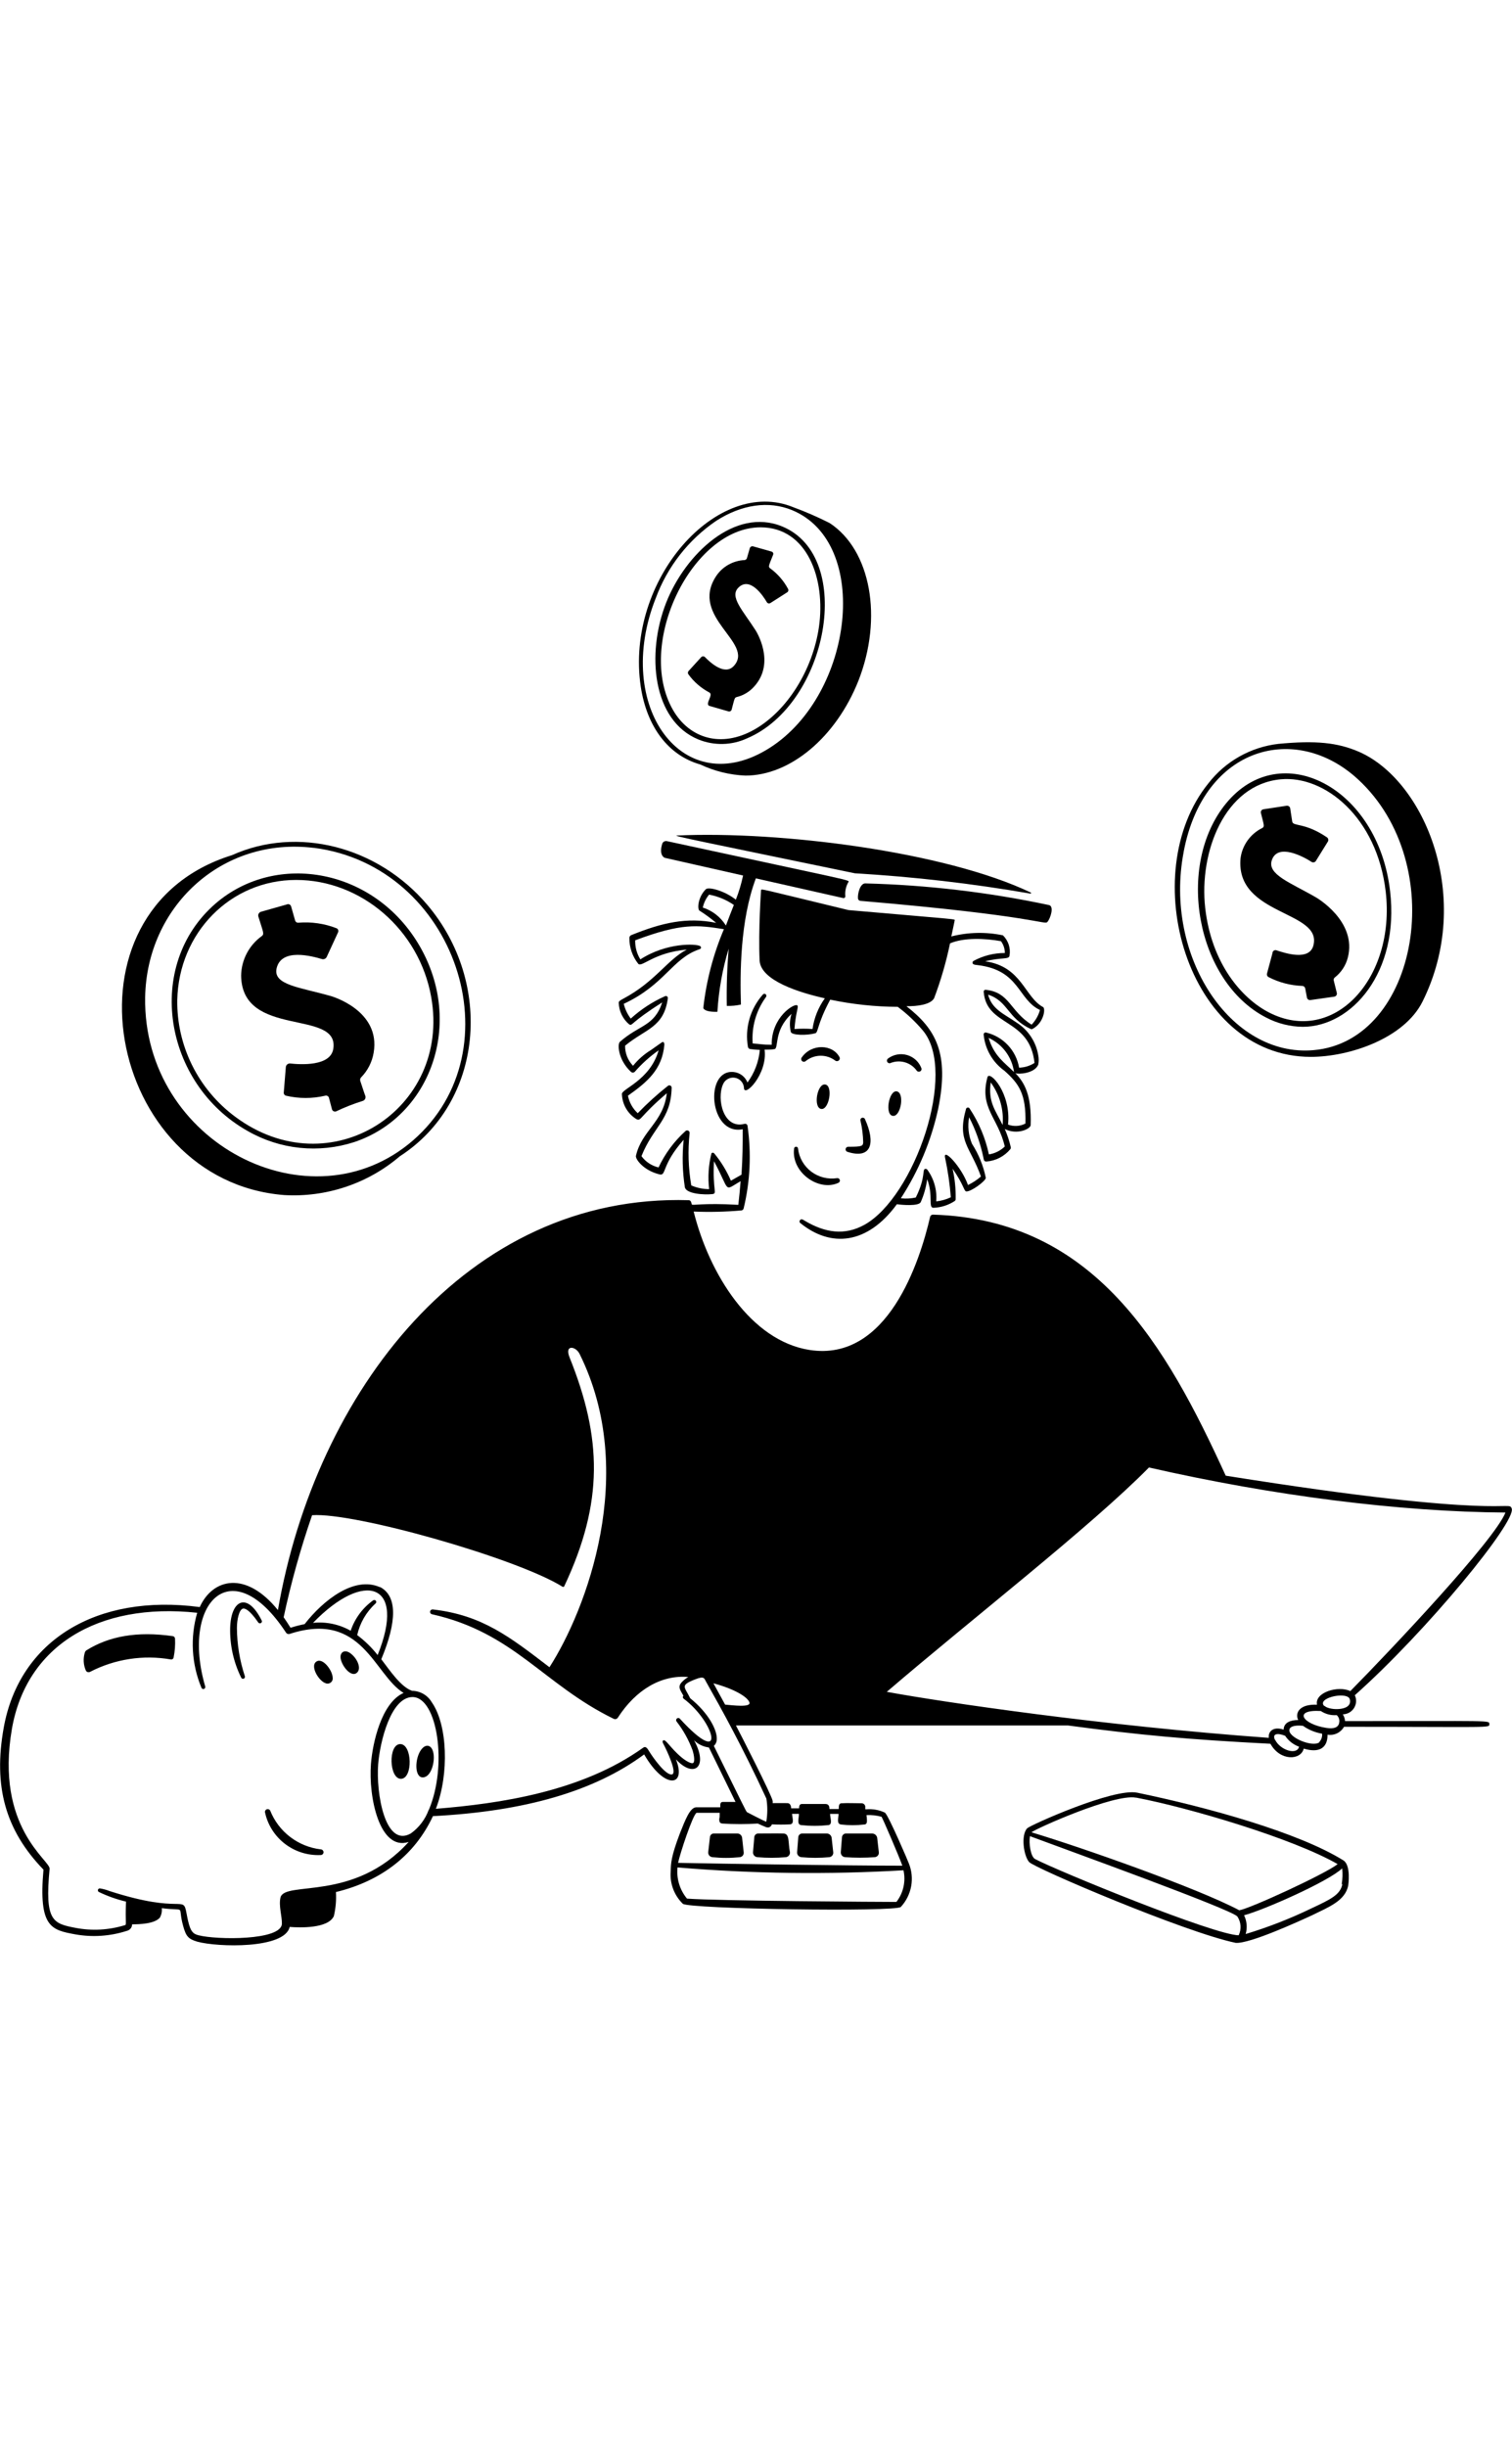
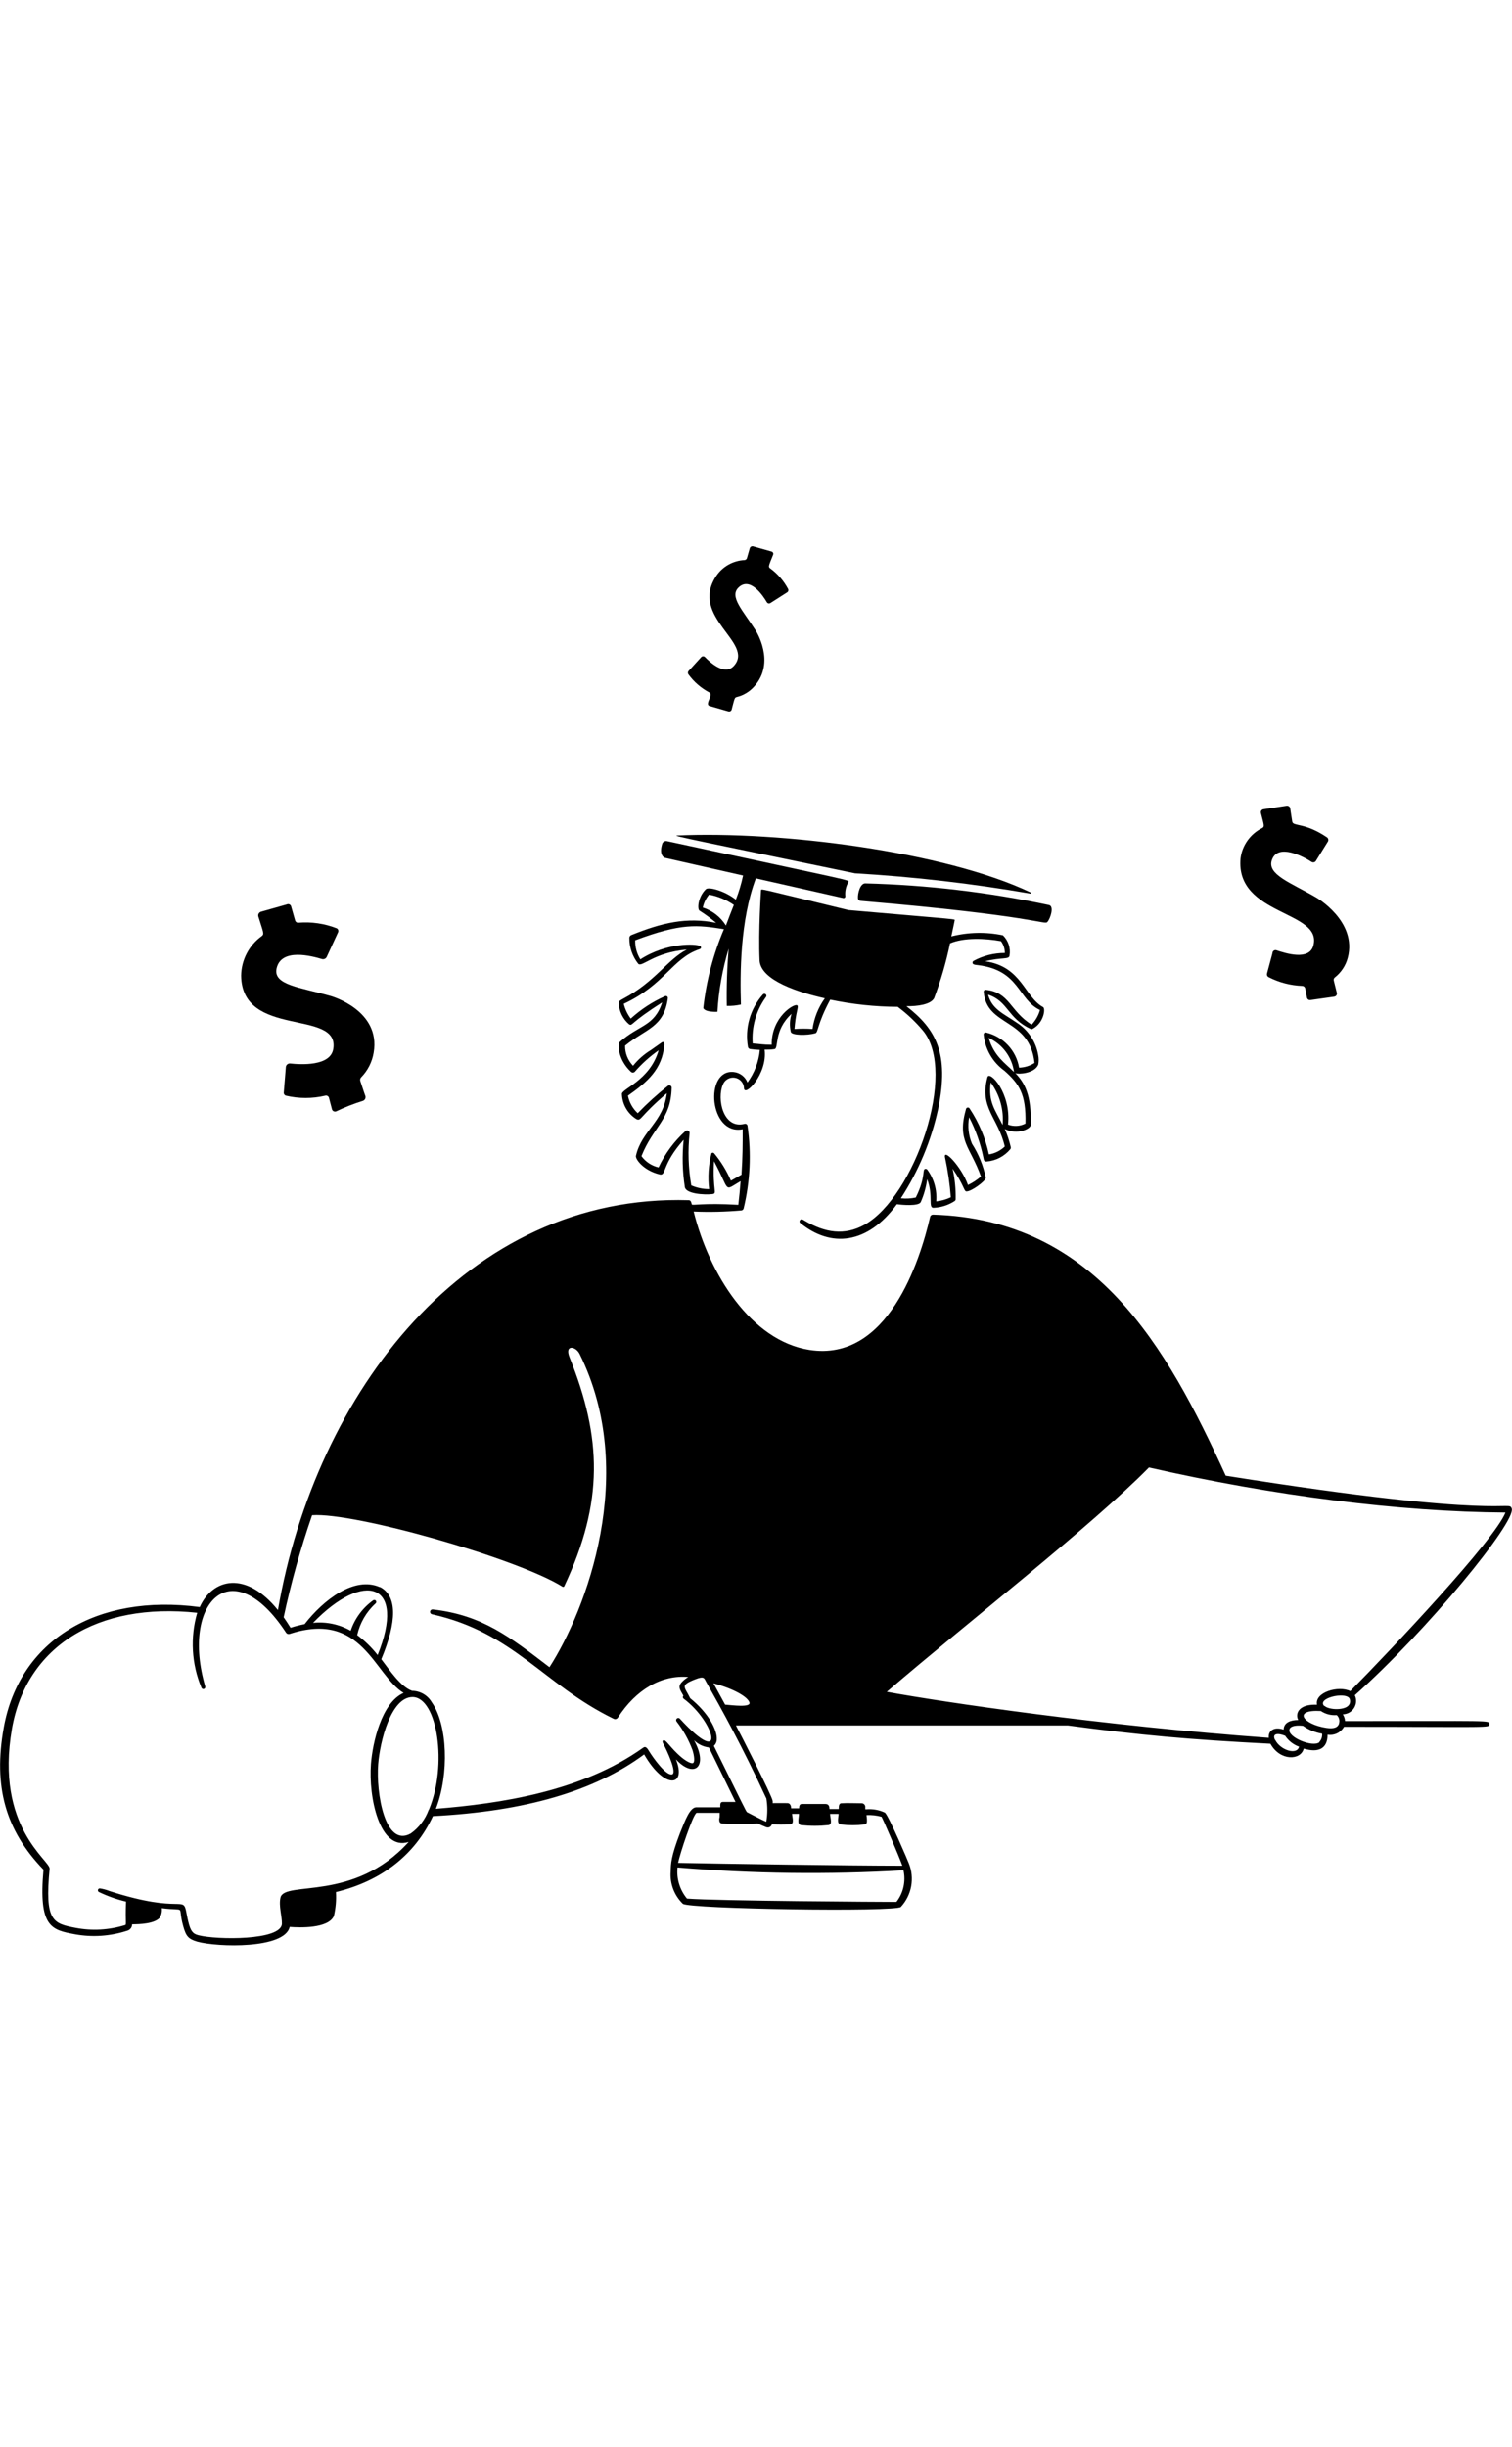
<svg xmlns="http://www.w3.org/2000/svg" width="89" height="144" viewBox="0 0 89 144" fill="none">
  <path d="M77.311 55.633C77.077 56.562 75.66 56.097 75.141 55.926C75.097 55.909 75.049 55.91 75.006 55.93C74.962 55.949 74.929 55.984 74.912 56.028C74.912 56.079 74.767 56.571 74.58 57.286C74.569 57.327 74.571 57.37 74.587 57.408C74.603 57.447 74.632 57.48 74.669 57.5C75.284 57.818 75.964 57.995 76.657 58.02C76.699 58.023 76.739 58.039 76.77 58.067C76.801 58.095 76.822 58.132 76.83 58.173L76.928 58.698C76.931 58.722 76.939 58.745 76.952 58.766C76.964 58.786 76.981 58.804 77 58.819C77.02 58.833 77.042 58.843 77.066 58.849C77.09 58.855 77.114 58.855 77.138 58.851L78.541 58.652C78.566 58.647 78.59 58.638 78.612 58.624C78.633 58.61 78.651 58.592 78.665 58.57C78.679 58.549 78.687 58.524 78.691 58.499C78.695 58.474 78.693 58.449 78.686 58.424C78.639 58.243 78.569 57.96 78.508 57.704C78.5 57.67 78.501 57.635 78.513 57.602C78.524 57.568 78.546 57.539 78.574 57.519C78.945 57.228 79.211 56.825 79.331 56.371C79.907 54.207 77.461 52.809 77.461 52.809C75.955 51.936 74.571 51.462 74.865 50.613C75.216 49.596 76.736 50.417 77.204 50.724C77.244 50.748 77.292 50.756 77.337 50.746C77.384 50.737 77.424 50.711 77.451 50.673L78.162 49.526C78.186 49.485 78.194 49.436 78.183 49.39C78.173 49.343 78.146 49.302 78.106 49.275C76.783 48.379 76.114 48.653 76.063 48.346L75.945 47.575C75.939 47.527 75.913 47.483 75.874 47.453C75.834 47.424 75.784 47.411 75.735 47.417L74.365 47.626C74.34 47.63 74.317 47.639 74.296 47.652C74.276 47.666 74.258 47.683 74.244 47.704C74.23 47.724 74.221 47.747 74.217 47.772C74.213 47.796 74.214 47.821 74.22 47.845C74.388 48.527 74.459 48.648 74.29 48.732C73.945 48.904 73.649 49.158 73.427 49.471C73.205 49.785 73.064 50.148 73.019 50.529C72.729 53.896 77.84 53.58 77.311 55.633ZM19.618 61.721C19.459 62.762 17.691 62.65 17.079 62.585C17.02 62.58 16.96 62.597 16.914 62.633C16.867 62.669 16.835 62.722 16.826 62.78L16.705 64.271C16.696 64.315 16.704 64.361 16.727 64.4C16.75 64.439 16.787 64.467 16.831 64.48C17.592 64.658 18.384 64.658 19.146 64.48C19.19 64.468 19.237 64.474 19.277 64.496C19.317 64.517 19.347 64.553 19.361 64.596L19.543 65.288C19.551 65.311 19.564 65.333 19.58 65.351C19.596 65.37 19.616 65.385 19.638 65.396C19.66 65.406 19.684 65.413 19.709 65.414C19.734 65.416 19.758 65.412 19.782 65.404C20.294 65.159 20.824 64.951 21.367 64.782C21.422 64.761 21.467 64.72 21.493 64.668C21.519 64.615 21.524 64.555 21.507 64.499C21.433 64.318 21.302 63.881 21.208 63.616C21.195 63.579 21.194 63.538 21.203 63.5C21.212 63.461 21.231 63.426 21.259 63.398C21.648 63.001 21.904 62.495 21.994 61.949C22.424 59.446 19.482 58.619 19.482 58.619C17.673 58.099 16.045 57.974 16.284 56.975C16.569 55.777 18.36 56.265 18.954 56.441C19.009 56.456 19.068 56.45 19.119 56.426C19.171 56.401 19.212 56.358 19.235 56.306L19.894 54.876C19.905 54.855 19.913 54.832 19.915 54.808C19.918 54.784 19.915 54.76 19.908 54.737C19.901 54.715 19.89 54.693 19.875 54.675C19.859 54.656 19.84 54.641 19.819 54.63C19.105 54.35 18.335 54.237 17.57 54.3C17.527 54.305 17.485 54.296 17.449 54.273C17.413 54.25 17.386 54.215 17.373 54.175L17.135 53.339C17.127 53.313 17.114 53.29 17.097 53.27C17.079 53.25 17.057 53.234 17.033 53.223C17.008 53.212 16.981 53.207 16.955 53.208C16.928 53.209 16.902 53.215 16.878 53.227L15.353 53.659C15.298 53.678 15.252 53.718 15.225 53.77C15.198 53.822 15.192 53.882 15.208 53.938C15.493 54.867 15.573 54.96 15.405 55.09C15.035 55.357 14.733 55.706 14.523 56.109C14.313 56.512 14.2 56.958 14.193 57.412C14.236 61.127 19.992 59.353 19.618 61.721ZM41.756 40.753C42.014 40.892 41.471 41.431 41.756 41.542L42.874 41.863C42.895 41.869 42.916 41.871 42.938 41.869C42.959 41.866 42.98 41.859 42.998 41.848C43.017 41.837 43.033 41.822 43.045 41.805C43.057 41.788 43.066 41.768 43.07 41.747C43.234 41.115 43.239 41.05 43.36 41.022C43.759 40.925 44.118 40.71 44.389 40.405C45.694 38.974 44.478 37.098 44.478 37.098C43.734 35.932 42.911 35.11 43.473 34.572C44.146 33.921 44.904 35.036 45.142 35.445C45.152 35.461 45.166 35.475 45.181 35.486C45.197 35.497 45.214 35.505 45.233 35.51C45.252 35.514 45.271 35.515 45.289 35.511C45.309 35.508 45.327 35.501 45.343 35.491L46.325 34.864C46.343 34.854 46.359 34.841 46.371 34.826C46.384 34.81 46.394 34.792 46.4 34.772C46.405 34.753 46.407 34.733 46.405 34.712C46.402 34.692 46.396 34.673 46.386 34.655C46.13 34.175 45.767 33.759 45.324 33.438C45.208 33.35 45.259 33.271 45.507 32.649C45.515 32.63 45.519 32.61 45.519 32.59C45.518 32.57 45.513 32.55 45.504 32.532C45.495 32.514 45.482 32.498 45.467 32.486C45.451 32.473 45.433 32.464 45.413 32.459L44.328 32.152C44.287 32.142 44.243 32.149 44.206 32.17C44.17 32.192 44.143 32.227 44.132 32.268L43.968 32.839C43.959 32.873 43.94 32.902 43.913 32.924C43.886 32.946 43.853 32.958 43.819 32.96C43.486 32.977 43.162 33.071 42.873 33.234C42.584 33.398 42.337 33.627 42.154 33.903C40.559 36.327 44.431 37.822 43.201 39.183C42.659 39.787 41.798 38.979 41.494 38.668C41.466 38.64 41.427 38.624 41.387 38.624C41.347 38.624 41.308 38.64 41.279 38.668L40.526 39.494C40.504 39.522 40.491 39.556 40.491 39.592C40.491 39.627 40.504 39.662 40.526 39.69C40.849 40.133 41.269 40.497 41.756 40.753ZM50.502 52.87C50.505 52.907 50.52 52.942 50.547 52.968C50.574 52.994 50.609 53.011 50.647 53.014C61.037 53.901 61.482 54.453 61.654 54.254C61.828 54.054 62.07 53.325 61.739 53.26C58.182 52.505 54.562 52.079 50.927 51.987C50.637 51.987 50.478 52.563 50.502 52.87ZM39.858 49.168C39.474 49.168 41.289 49.521 50.323 51.393C53.784 51.596 57.23 51.994 60.644 52.586C60.649 52.588 60.653 52.589 60.658 52.588C60.663 52.588 60.667 52.587 60.671 52.585C60.675 52.583 60.679 52.58 60.682 52.577C60.685 52.574 60.687 52.57 60.688 52.566C60.691 52.561 60.691 52.557 60.691 52.552C60.691 52.548 60.689 52.543 60.688 52.539C60.686 52.535 60.683 52.531 60.679 52.528C60.676 52.525 60.672 52.523 60.667 52.521C55.603 50.106 45.895 48.894 39.858 49.168Z" fill="black" />
-   <path d="M77.157 62.195C79.439 62.195 82.652 61.108 83.732 58.944C86.753 52.874 83.881 45.941 79.991 44.241C78.724 43.693 77.433 43.567 75.244 43.776C74.437 43.87 73.657 44.124 72.95 44.523C72.243 44.922 71.624 45.458 71.129 46.098C66.826 51.402 69.853 62.195 77.157 62.195ZM69.675 50.12C70.858 43.892 76.287 42.499 79.934 45.861C85.341 50.84 83.484 61.276 77.316 61.8C72.429 62.232 68.506 56.26 69.67 50.157L69.675 50.12Z" fill="black" />
-   <path d="M74.529 59.882C75.192 60.23 75.93 60.417 76.68 60.426C79.566 60.426 82.385 57.216 81.824 52.442C81.118 46.321 75.371 43.363 72.163 47.287C69.184 50.933 70.4 57.764 74.529 59.882ZM75.39 45.861C77.966 45.62 81.058 48.086 81.567 52.479C82.156 57.588 78.499 61.55 74.684 59.576C73.117 58.768 71.317 56.733 70.942 53.441C70.568 50.148 72.083 46.168 75.39 45.861ZM41.107 43.516C41.563 43.702 42.053 43.792 42.547 43.781C43.04 43.77 43.526 43.658 43.973 43.451C48.739 41.431 50.352 32.77 46.054 30.986C43.248 29.82 40.335 32.626 39.217 35.454C38.025 38.472 38.413 42.411 41.107 43.516ZM44.769 31.032C47.518 31.032 48.612 34.07 48.205 36.898C47.84 39.42 46.335 41.84 44.399 42.936C42.463 44.032 40.587 43.465 39.615 41.784C37.384 37.901 40.751 31.032 44.769 31.032Z" fill="black" />
-   <path d="M41.219 44.988C42.052 45.382 42.957 45.605 43.88 45.643C46.508 45.643 49.201 43.395 50.525 40.07C51.984 36.355 51.259 32.37 48.837 30.782C48.145 30.431 47.433 30.121 46.704 29.853C42.262 28.014 36.776 34.107 37.716 40.405C38.076 42.782 39.348 44.459 41.219 44.988ZM38.6 35.199C39.282 33.354 40.523 31.765 42.154 30.652C43.664 29.681 45.25 29.458 46.62 30.02C51.297 31.948 50.239 40.85 45.325 43.999C40.218 47.269 36.075 41.561 38.6 35.199ZM16.714 70.327C19.199 70.475 21.644 69.658 23.532 68.047C28.476 64.856 29.046 57.83 25.146 53.241C22.218 49.795 17.491 48.597 13.656 50.325C3.199 53.571 6.262 69.487 16.714 70.327ZM18.473 49.893C26.811 50.952 30.463 61.768 24.309 67.113C18.285 72.329 8.409 67.271 8.544 58.693C8.633 53.376 13.039 49.229 18.473 49.897V49.893Z" fill="black" />
-   <path d="M14.591 66.565C15.53 67.102 16.573 67.437 17.651 67.548C18.728 67.659 19.818 67.544 20.848 67.211C25.338 65.715 27.334 60.245 24.711 55.689C22.087 51.133 16.293 50.069 12.688 53.172C8.484 56.813 9.625 63.783 14.591 66.565ZM17.434 51.783C21.264 51.783 24.688 54.723 25.384 58.689C26.553 65.288 19.422 69.881 13.834 65.711C12.764 64.914 11.898 63.879 11.308 62.688C10.717 61.496 10.417 60.184 10.434 58.856C10.518 54.899 13.558 51.783 17.434 51.783ZM49.926 67.485C49.89 67.485 49.855 67.498 49.828 67.521C49.8 67.545 49.782 67.577 49.775 67.612C49.77 67.648 49.776 67.684 49.794 67.715C49.812 67.746 49.841 67.77 49.875 67.782C51.329 68.246 51.531 67.225 50.918 65.869C50.906 65.834 50.88 65.805 50.847 65.788C50.813 65.772 50.775 65.769 50.74 65.781C50.705 65.792 50.675 65.817 50.658 65.85C50.642 65.884 50.639 65.922 50.651 65.957C50.748 66.373 50.801 66.798 50.81 67.225C50.791 67.424 50.782 67.494 49.926 67.485ZM46.742 67.596C46.559 68.99 48.201 70.151 49.361 69.603C49.391 69.587 49.416 69.56 49.428 69.528C49.441 69.496 49.443 69.46 49.431 69.428C49.419 69.395 49.397 69.368 49.366 69.35C49.337 69.333 49.301 69.327 49.267 69.333C49.001 69.373 48.731 69.36 48.47 69.293C48.21 69.227 47.966 69.11 47.752 68.949C47.539 68.787 47.36 68.585 47.226 68.353C47.093 68.121 47.007 67.866 46.975 67.601C46.976 67.57 46.965 67.54 46.943 67.518C46.921 67.496 46.892 67.483 46.861 67.483C46.83 67.482 46.8 67.494 46.778 67.515C46.755 67.536 46.742 67.566 46.742 67.596ZM48.336 65.26C48.804 65.335 49.052 63.895 48.575 63.821C48.098 63.746 47.855 65.181 48.336 65.26ZM52.783 64.225C52.316 64.146 52.054 65.669 52.587 65.669C53.036 65.669 53.256 64.304 52.783 64.225ZM49.426 62.232C49.023 61.438 47.766 61.401 47.191 62.232C47.167 62.263 47.157 62.3 47.16 62.337C47.162 62.375 47.178 62.41 47.205 62.437C47.231 62.464 47.266 62.481 47.304 62.484C47.342 62.487 47.379 62.477 47.41 62.455C47.655 62.251 47.963 62.136 48.283 62.129C48.603 62.122 48.916 62.224 49.169 62.418C49.197 62.438 49.232 62.448 49.266 62.448C49.301 62.448 49.335 62.436 49.364 62.416C49.392 62.396 49.414 62.367 49.424 62.334C49.435 62.301 49.436 62.266 49.426 62.232ZM53.957 63.003C53.978 63.032 54.009 63.053 54.043 63.063C54.078 63.072 54.115 63.07 54.148 63.056C54.182 63.042 54.209 63.017 54.226 62.986C54.243 62.954 54.249 62.918 54.243 62.883C54.175 62.694 54.064 62.524 53.919 62.386C53.773 62.249 53.596 62.147 53.403 62.09C53.21 62.033 53.007 62.022 52.809 62.058C52.611 62.094 52.425 62.176 52.264 62.297C52.237 62.319 52.218 62.349 52.21 62.383C52.202 62.417 52.206 62.453 52.221 62.484C52.237 62.516 52.262 62.541 52.294 62.556C52.325 62.571 52.361 62.575 52.395 62.567C52.667 62.452 52.97 62.433 53.254 62.512C53.538 62.591 53.786 62.765 53.957 63.003ZM13.548 95.796C13.525 96.808 13.746 97.811 14.194 98.721C14.205 98.749 14.226 98.772 14.254 98.785C14.282 98.798 14.313 98.798 14.342 98.788C14.371 98.778 14.394 98.757 14.408 98.73C14.421 98.703 14.423 98.672 14.413 98.643C14.11 97.727 13.952 96.769 13.946 95.805C13.946 95.308 14.072 94.737 14.292 94.667C14.399 94.635 14.661 94.695 15.199 95.476C15.215 95.502 15.241 95.521 15.271 95.528C15.302 95.535 15.334 95.531 15.36 95.515C15.387 95.499 15.406 95.473 15.414 95.443C15.421 95.413 15.416 95.381 15.4 95.355C14.563 93.678 13.595 94.129 13.548 95.796ZM18.879 108.832C18.223 108.754 17.599 108.5 17.076 108.099C16.552 107.698 16.148 107.163 15.905 106.552C15.888 106.518 15.859 106.491 15.823 106.476C15.788 106.461 15.748 106.459 15.711 106.469C15.675 106.48 15.643 106.504 15.622 106.536C15.601 106.568 15.592 106.607 15.597 106.645C15.752 107.382 16.167 108.041 16.767 108.503C17.366 108.965 18.112 109.2 18.87 109.166C18.892 109.167 18.914 109.164 18.935 109.156C18.955 109.148 18.974 109.136 18.99 109.121C19.006 109.106 19.019 109.088 19.029 109.068C19.037 109.048 19.042 109.026 19.043 109.004C19.044 108.982 19.04 108.96 19.032 108.94C19.024 108.919 19.012 108.9 18.997 108.884C18.982 108.868 18.964 108.855 18.943 108.847C18.923 108.837 18.901 108.832 18.879 108.832ZM18.622 97.783C18.206 98.058 18.842 99.079 19.286 99.079C19.331 99.078 19.375 99.067 19.416 99.048C19.456 99.027 19.491 98.999 19.52 98.964C19.548 98.929 19.568 98.888 19.578 98.845C19.589 98.801 19.59 98.756 19.581 98.713C19.557 98.276 18.987 97.528 18.622 97.783ZM20.568 97.254C20.254 97.068 20.03 97.254 20.044 97.533C20.067 97.969 20.624 98.708 20.979 98.462C21.334 98.215 21.007 97.528 20.568 97.254ZM10.167 96.284C8.077 95.986 6.426 96.284 5.093 97.115C5.046 97.145 5.011 97.191 4.995 97.245C4.886 97.593 4.906 97.969 5.051 98.304C5.062 98.326 5.077 98.347 5.096 98.364C5.116 98.379 5.138 98.392 5.162 98.4C5.186 98.407 5.212 98.409 5.237 98.406C5.262 98.403 5.287 98.395 5.308 98.383C6.764 97.631 8.429 97.374 10.046 97.654C10.064 97.658 10.084 97.659 10.103 97.656C10.122 97.653 10.14 97.646 10.157 97.636C10.173 97.625 10.187 97.611 10.197 97.595C10.208 97.579 10.215 97.561 10.219 97.542C10.294 97.177 10.322 96.804 10.303 96.432C10.301 96.396 10.287 96.361 10.262 96.334C10.237 96.306 10.204 96.288 10.167 96.284ZM23.561 102.637C22.836 102.637 22.901 104.699 23.607 104.68C24.313 104.661 24.267 102.637 23.561 102.637ZM25.497 103.101C25.389 102.674 25.057 102.609 24.795 102.962C24.412 103.468 24.384 104.597 24.884 104.597C25.384 104.597 25.637 103.635 25.497 103.101ZM43.412 107.899H42.009C41.953 107.901 41.9 107.923 41.859 107.962C41.819 108 41.794 108.052 41.789 108.107L41.686 109.004C41.682 109.074 41.705 109.142 41.75 109.196C41.796 109.249 41.86 109.284 41.929 109.292C42.467 109.348 43.01 109.348 43.548 109.292C43.615 109.285 43.677 109.251 43.72 109.2C43.763 109.147 43.783 109.08 43.777 109.013L43.683 108.154C43.676 108.086 43.644 108.024 43.595 107.977C43.545 107.93 43.48 107.903 43.412 107.899ZM44.399 108.117L44.324 109.004C44.321 109.076 44.346 109.146 44.394 109.199C44.442 109.253 44.509 109.286 44.581 109.292C45.14 109.341 45.702 109.341 46.26 109.292C46.329 109.284 46.393 109.249 46.437 109.195C46.482 109.142 46.503 109.074 46.498 109.004C46.377 108.395 46.498 107.908 46.105 107.899C45.712 107.889 45.138 107.899 44.623 107.899C44.565 107.901 44.51 107.924 44.468 107.965C44.427 108.005 44.402 108.059 44.399 108.117ZM47.172 109.292C47.718 109.343 48.267 109.343 48.813 109.292C48.881 109.285 48.944 109.251 48.987 109.2C49.031 109.148 49.053 109.081 49.047 109.013L48.953 108.154C48.944 108.084 48.91 108.019 48.857 107.973C48.804 107.925 48.735 107.899 48.664 107.899H47.214C47.157 107.901 47.104 107.923 47.062 107.961C47.021 108 46.995 108.052 46.989 108.107L46.92 108.994C46.916 109.03 46.92 109.067 46.931 109.102C46.942 109.136 46.959 109.168 46.983 109.195C47.007 109.223 47.036 109.246 47.068 109.262C47.1 109.279 47.136 109.289 47.172 109.292ZM49.753 109.292C50.331 109.333 50.911 109.333 51.489 109.292C51.523 109.29 51.556 109.28 51.587 109.265C51.618 109.25 51.645 109.228 51.668 109.202C51.691 109.177 51.708 109.147 51.719 109.115C51.73 109.081 51.734 109.048 51.731 109.013L51.633 108.149C51.62 108.079 51.583 108.015 51.527 107.969C51.471 107.924 51.401 107.899 51.329 107.899H49.796C49.738 107.899 49.682 107.921 49.639 107.96C49.596 107.998 49.568 108.05 49.562 108.107L49.491 108.994C49.488 109.031 49.493 109.069 49.504 109.104C49.516 109.138 49.534 109.171 49.559 109.199C49.583 109.226 49.613 109.249 49.646 109.265C49.68 109.281 49.716 109.29 49.753 109.292ZM66.939 105.497C65.536 105.205 60.621 107.42 60.463 107.592C60.079 107.996 60.257 109.222 60.579 109.58C60.902 109.938 69.745 113.713 72.738 114.335C73.566 114.396 76.479 113.058 77.251 112.701C78.186 112.237 79.192 111.865 79.36 110.95C79.36 110.95 79.533 109.807 79.093 109.492C76.451 107.838 71.073 106.352 66.939 105.497ZM66.888 105.79C69.993 106.38 76.109 108.187 78.738 109.701C77.995 110.286 73.594 112.311 72.948 112.417C70.517 111.122 63.628 108.702 60.715 107.829C60.897 107.648 65.569 105.544 66.864 105.79H66.888ZM72.934 113.89C71.494 113.89 62.216 110.082 60.93 109.403C60.663 109.264 60.551 108.475 60.626 108.056C62.824 108.874 72.406 112.334 72.832 112.779C72.941 112.942 73.005 113.129 73.02 113.324C73.033 113.519 72.996 113.714 72.911 113.89H72.934ZM79.014 110.88C78.897 111.503 78.327 111.772 77.19 112.306C75.943 112.909 74.649 113.414 73.323 113.815C73.428 113.448 73.395 113.054 73.229 112.71C74.356 112.417 78.191 110.727 79.004 109.951C79.037 110.261 79.028 110.573 78.976 110.88H79.014Z" fill="black" />
  <path d="M79.173 101.285C79.163 101.143 79.118 101.006 79.041 100.886C79.174 100.883 79.304 100.848 79.42 100.783C79.535 100.719 79.632 100.626 79.702 100.514C79.772 100.403 79.814 100.275 79.822 100.144C79.83 100.012 79.804 99.881 79.748 99.762C83.985 95.991 89.265 89.545 88.984 88.774C88.792 88.258 88.792 89.494 72.149 86.842C68.665 79.225 64.456 71.771 54.921 71.479C54.881 71.478 54.842 71.491 54.81 71.515C54.779 71.54 54.756 71.575 54.748 71.614C54.149 74.205 52.26 80.159 47.653 79.443C44.202 78.905 41.747 74.981 40.831 71.298C41.766 71.337 42.704 71.315 43.636 71.233C43.669 71.23 43.699 71.217 43.723 71.196C43.747 71.175 43.764 71.147 43.772 71.117C44.157 69.525 44.234 67.875 44.001 66.254C43.999 66.234 43.992 66.215 43.981 66.198C43.97 66.181 43.956 66.167 43.939 66.156C43.922 66.145 43.903 66.137 43.883 66.134C43.863 66.131 43.843 66.132 43.824 66.138C42.57 66.463 42.178 64.666 42.556 63.816C42.61 63.681 42.709 63.569 42.836 63.498C42.963 63.427 43.11 63.401 43.254 63.424C43.398 63.447 43.53 63.519 43.627 63.626C43.725 63.734 43.782 63.871 43.791 64.016C43.791 64.624 45.193 63.212 45.006 61.772C45.203 61.772 45.395 61.772 45.582 61.74C45.858 61.707 45.517 60.649 46.592 59.664C46.48 60.01 46.465 60.379 46.55 60.732C46.611 60.927 47.485 60.946 47.99 60.806C48.172 60.76 48.088 60.282 48.869 58.828C50.176 59.103 51.508 59.245 52.844 59.251C53.389 59.657 53.885 60.125 54.322 60.644C56.38 63.091 53.822 70.434 50.89 72.073C49.706 72.733 48.552 72.538 47.382 71.846C47.256 71.767 47.163 71.706 47.092 71.804C47.073 71.825 47.061 71.854 47.061 71.883C47.061 71.912 47.073 71.94 47.092 71.962C48.907 73.448 51.063 73.234 52.793 70.866C53.069 70.908 54.07 70.996 54.196 70.745C54.386 70.315 54.513 69.86 54.575 69.394C54.958 70.383 54.602 71.112 54.968 71.075C55.41 71.056 55.839 70.916 56.207 70.671C56.221 70.658 56.233 70.642 56.242 70.625C56.25 70.607 56.253 70.588 56.253 70.569C56.265 69.966 56.204 69.364 56.071 68.776C56.721 69.705 56.745 70.1 56.871 70.113C57.137 70.155 58.04 69.491 58.026 69.31C57.881 68.599 57.605 67.92 57.212 67.308C57.007 66.815 56.949 66.273 57.044 65.748C57.432 66.499 57.715 67.299 57.885 68.126C57.913 68.274 57.923 68.358 58.072 68.353C58.339 68.332 58.599 68.258 58.837 68.136C59.074 68.014 59.285 67.846 59.457 67.643C59.475 67.624 59.487 67.601 59.494 67.576C59.501 67.55 59.501 67.524 59.494 67.499C59.411 67.136 59.294 66.781 59.144 66.44C59.868 66.807 60.658 66.44 60.668 66.212C60.729 64.443 60.303 63.709 59.765 63.152C59.91 63.231 60.883 63.189 61.112 62.66C61.151 62.473 61.151 62.28 61.112 62.093C61.048 61.705 60.902 61.335 60.684 61.006C60.467 60.677 60.183 60.397 59.85 60.184C59.064 59.645 58.391 59.395 58.161 58.535C59.335 58.907 59.307 59.929 60.668 60.551C60.684 60.562 60.703 60.568 60.722 60.568C60.741 60.568 60.76 60.562 60.776 60.551C61.44 60.203 61.557 59.353 61.398 59.265C60.303 58.675 60.149 56.873 57.988 56.571C58.994 56.32 59.391 56.483 59.424 56.237C59.46 56.021 59.444 55.801 59.377 55.593C59.308 55.385 59.192 55.197 59.036 55.043C58.031 54.832 56.991 54.855 55.997 55.108C56.113 54.574 56.192 54.179 56.192 54.179C56.192 54.068 56.698 54.147 49.941 53.557C44.478 52.238 44.824 52.284 44.796 52.405C44.796 52.428 44.632 54.755 44.712 56.52C44.769 57.713 47.092 58.424 48.552 58.749C48.168 59.285 47.919 59.905 47.827 60.556C47.474 60.53 47.118 60.53 46.765 60.556C46.791 60.185 46.843 59.818 46.924 59.455C46.962 59.265 46.975 59.204 46.924 59.162C46.76 59.032 45.404 59.845 45.423 61.484C44.908 61.484 44.726 61.434 44.305 61.406C44.233 60.452 44.498 59.503 45.053 58.721L45.086 58.675C45.096 58.663 45.103 58.649 45.108 58.635C45.112 58.62 45.114 58.604 45.112 58.589C45.111 58.574 45.106 58.559 45.099 58.545C45.092 58.532 45.082 58.52 45.07 58.51C45.058 58.5 45.044 58.493 45.03 58.488C45.014 58.484 44.999 58.482 44.983 58.484C44.968 58.485 44.953 58.49 44.94 58.497C44.926 58.504 44.914 58.514 44.904 58.526C44.536 58.942 44.265 59.434 44.113 59.967C43.961 60.5 43.931 61.059 44.025 61.605C44.03 61.638 44.046 61.668 44.069 61.691C44.093 61.715 44.123 61.73 44.156 61.735C44.343 61.763 44.534 61.777 44.726 61.786C44.663 62.48 44.411 63.143 43.997 63.704C43.933 63.537 43.823 63.391 43.68 63.282C43.537 63.173 43.367 63.105 43.188 63.087C41.439 62.906 41.743 66.849 43.716 66.454C43.716 67.429 43.716 68.047 43.646 69.129L43.024 69.482C42.773 68.901 42.441 68.359 42.037 67.87C42.027 67.859 42.015 67.85 42.001 67.844C41.987 67.838 41.973 67.835 41.958 67.835C41.943 67.835 41.928 67.838 41.914 67.844C41.901 67.85 41.888 67.859 41.878 67.87C41.704 68.559 41.658 69.274 41.743 69.979C41.38 69.979 41.022 69.905 40.69 69.76C40.516 68.743 40.483 67.707 40.592 66.681C40.595 66.652 40.59 66.623 40.575 66.597C40.561 66.571 40.539 66.55 40.513 66.537C40.486 66.524 40.456 66.519 40.427 66.523C40.398 66.528 40.371 66.54 40.349 66.561C39.683 67.163 39.144 67.891 38.764 68.702C38.359 68.607 38.002 68.371 37.758 68.037C38.45 66.296 39.493 65.901 39.535 64.016C39.537 63.989 39.531 63.962 39.518 63.939C39.505 63.916 39.485 63.897 39.461 63.885C39.437 63.873 39.41 63.869 39.383 63.872C39.356 63.875 39.331 63.887 39.311 63.904C38.684 64.4 38.092 64.936 37.538 65.511C37.242 65.237 37.04 64.876 36.963 64.48C38.104 63.672 38.979 62.934 39.105 61.484C39.105 61.452 39.105 61.359 39.049 61.327C38.993 61.294 38.983 61.327 38.319 61.791C37.916 62.037 37.558 62.352 37.263 62.72C36.955 62.402 36.787 61.976 36.795 61.536C38.001 60.542 39.077 60.477 39.311 58.749C39.314 58.728 39.312 58.707 39.304 58.687C39.297 58.667 39.284 58.65 39.267 58.637C39.25 58.624 39.23 58.617 39.209 58.614C39.188 58.612 39.166 58.615 39.147 58.624C38.407 58.953 37.725 59.399 37.127 59.943C36.932 59.684 36.792 59.388 36.715 59.074C39.138 57.946 39.568 56.404 41.163 55.865C41.294 55.823 41.289 55.726 41.209 55.675C40.976 55.535 39.241 55.456 37.693 56.459C37.484 56.122 37.379 55.732 37.389 55.336C40.12 54.309 41.046 54.435 42.612 54.681C41.983 56.162 41.574 57.727 41.397 59.325C41.518 59.585 42.229 59.543 42.229 59.543C42.302 58.283 42.525 57.036 42.893 55.828C42.798 56.948 42.76 58.071 42.781 59.195C43.06 59.205 43.34 59.178 43.613 59.116C43.557 57.323 43.557 54.175 44.492 51.69L49.636 52.851C49.651 52.854 49.667 52.853 49.683 52.849C49.698 52.845 49.712 52.837 49.723 52.827C49.736 52.817 49.744 52.804 49.75 52.79C49.757 52.775 49.759 52.76 49.758 52.744C49.729 52.459 49.79 52.172 49.931 51.922C50.02 51.769 50.426 51.922 39.25 49.498C39.193 49.487 39.133 49.498 39.083 49.528C39.033 49.558 38.996 49.605 38.979 49.66C38.764 50.366 39.133 50.482 39.133 50.482L43.739 51.523C43.637 52.007 43.495 52.483 43.314 52.944C42.669 52.428 41.71 52.168 41.546 52.331C41.078 52.795 41.036 53.496 41.172 53.589C41.516 53.806 41.844 54.047 42.154 54.309C40.414 53.956 38.937 54.309 37.15 55.034C37.12 55.048 37.094 55.07 37.076 55.098C37.058 55.126 37.048 55.158 37.047 55.192C37.04 55.741 37.222 56.277 37.562 56.71C37.768 56.97 38.464 56.051 40.428 55.884C39.301 56.455 38.558 57.783 36.687 58.772C36.5 58.874 36.416 58.921 36.421 59.014C36.428 59.257 36.486 59.496 36.593 59.716C36.699 59.935 36.851 60.129 37.038 60.286C37.258 60.379 37.038 60.221 38.979 58.991C38.511 60.412 37.637 60.296 36.486 61.313C36.337 61.443 36.379 62.367 37.136 63.073C37.167 63.103 37.208 63.119 37.251 63.119C37.294 63.119 37.335 63.103 37.365 63.073C37.78 62.597 38.251 62.173 38.768 61.81C38.259 63.598 36.542 64.09 36.608 64.396C36.619 64.694 36.704 64.985 36.856 65.242C37.007 65.499 37.221 65.714 37.478 65.869C37.758 65.975 37.627 65.72 39.25 64.336C39.054 66.04 37.777 66.528 37.436 68.005C37.37 68.186 37.866 68.887 38.839 69.115C39.227 69.198 38.941 68.534 40.242 67.076C40.146 68.004 40.17 68.941 40.312 69.863C40.382 70.253 41.42 70.327 41.934 70.271C42.243 70.23 41.934 70.076 42.028 68.335C43.001 70.141 42.561 70.113 43.594 69.51C43.557 69.974 43.515 70.439 43.459 70.903C41.345 70.778 40.737 70.963 40.718 70.875C40.7 70.787 40.672 70.633 40.545 70.629C27.451 70.234 18.566 81.975 16.359 94.751C14.47 92.419 12.524 92.884 11.757 94.574C5.678 93.766 1.142 96.543 0.22 101.666C-0.402 105.121 0.314 107.703 2.559 110.025C2.259 113.435 3.026 113.573 4.429 113.834C5.441 114.015 6.482 113.945 7.46 113.63C7.549 113.61 7.629 113.562 7.687 113.492C7.744 113.422 7.776 113.334 7.778 113.244C8.212 113.244 9.101 113.216 9.41 112.849C9.505 112.68 9.544 112.485 9.522 112.292C11.032 112.487 10.424 112.051 10.78 113.337C10.948 113.954 11.088 114.108 11.612 114.265C12.814 114.595 16.756 114.702 17.051 113.397C17.654 113.444 19.31 113.499 19.651 112.761C19.761 112.297 19.802 111.82 19.773 111.344C22.448 110.699 24.421 109.157 25.483 106.877C30.926 106.594 34.995 105.404 37.917 103.245C39.114 105.326 40.433 105.154 39.788 103.537C40.84 104.671 41.724 104.002 40.854 102.413C41.09 102.647 41.398 102.796 41.728 102.836L43.295 106.041H42.552C42.421 106.041 42.407 106.124 42.397 106.213C42.394 106.26 42.394 106.309 42.397 106.357C42.386 106.354 42.375 106.354 42.364 106.357H40.962C40.606 106.394 40.344 107.081 40.026 107.875C39.493 109.269 39.489 109.673 39.479 110.133C39.45 110.481 39.499 110.832 39.622 111.161C39.745 111.489 39.939 111.786 40.19 112.032C40.503 112.343 52.779 112.529 53.027 112.218C53.34 111.878 53.55 111.457 53.633 111.003C53.717 110.549 53.668 110.081 53.495 109.654C53.495 109.626 52.316 106.867 52.092 106.672C51.754 106.513 51.38 106.444 51.007 106.473H50.932V106.31C50.926 106.258 50.901 106.211 50.863 106.175C50.824 106.14 50.774 106.121 50.721 106.12C50.254 106.12 49.922 106.096 49.538 106.12C49.351 106.12 49.379 106.348 49.37 106.459H48.823C48.823 106.38 48.823 106.166 48.598 106.162H47.195C47.023 106.162 47.046 106.371 47.036 106.417H46.569C46.569 106.389 46.569 106.115 46.344 106.111C46.12 106.106 45.718 106.111 45.483 106.111C45.486 106.07 45.486 106.03 45.483 105.99C45.446 105.674 43.487 101.856 43.319 101.541H62.862C67.126 102.112 69.918 102.367 74.781 102.618C75.352 103.654 76.573 103.598 76.741 102.902C77.573 103.157 78.144 102.934 78.144 102.084C78.334 102.115 78.529 102.087 78.702 102.004C78.875 101.92 79.018 101.786 79.112 101.619C87.847 101.619 87.67 101.699 87.665 101.462C87.66 101.225 87.876 101.285 79.173 101.285ZM54.986 58.74C55.381 57.691 55.694 56.613 55.921 55.517C56.735 55.164 57.993 55.219 58.919 55.387C59.068 55.589 59.148 55.833 59.148 56.083C58.504 56.082 57.871 56.242 57.306 56.548C57.292 56.555 57.28 56.565 57.27 56.577C57.26 56.589 57.253 56.602 57.249 56.617C57.207 56.771 57.409 56.78 57.568 56.798C60.032 57.1 59.906 58.823 61.215 59.437C61.125 59.76 60.956 60.056 60.724 60.3C59.434 59.497 59.438 58.392 58.017 58.248C58.001 58.247 57.984 58.249 57.969 58.255C57.954 58.262 57.94 58.271 57.929 58.283C57.919 58.295 57.911 58.31 57.907 58.325C57.902 58.341 57.901 58.357 57.904 58.373C58.068 60.44 60.616 59.887 60.893 62.553C60.622 62.727 60.307 62.823 59.986 62.831C59.903 62.337 59.675 61.877 59.332 61.51C58.989 61.143 58.544 60.883 58.054 60.765C58.036 60.759 58.017 60.757 57.998 60.76C57.979 60.763 57.961 60.771 57.945 60.782C57.93 60.794 57.919 60.809 57.911 60.826C57.903 60.843 57.898 60.862 57.9 60.881C57.939 61.303 58.069 61.713 58.281 62.081C58.493 62.45 58.783 62.769 59.129 63.017C59.976 63.774 60.406 64.368 60.36 66.119C60.202 66.2 60.031 66.248 59.854 66.258C59.678 66.268 59.501 66.242 59.335 66.18C59.532 64.322 58.241 62.961 58.124 63.393C57.633 65.2 58.755 65.776 59.144 67.471C58.887 67.718 58.561 67.88 58.209 67.935C58.005 66.977 57.623 66.065 57.081 65.246C57.072 65.225 57.057 65.207 57.038 65.195C57.019 65.182 56.996 65.176 56.974 65.176C56.951 65.176 56.928 65.182 56.909 65.195C56.89 65.207 56.875 65.225 56.866 65.246C56.314 67.169 57.114 67.471 57.741 69.236C57.51 69.436 57.254 69.604 56.978 69.737C56.595 68.655 55.487 67.503 55.631 68.135C55.794 68.901 55.907 69.677 55.968 70.457C55.698 70.586 55.407 70.668 55.108 70.699C55.163 70.038 54.979 69.379 54.589 68.841C54.578 68.824 54.565 68.81 54.547 68.8C54.53 68.79 54.51 68.785 54.491 68.785C54.243 68.785 54.537 69.203 53.906 70.471C53.617 70.535 53.321 70.551 53.027 70.517C54.072 68.908 54.817 67.124 55.224 65.251C55.889 61.977 55.089 60.565 53.354 59.214C54.004 59.223 54.781 59.121 54.986 58.74ZM59.686 63.087C59.144 62.543 58.517 62.158 58.194 61.08C58.594 61.262 58.94 61.542 59.2 61.892C59.461 62.243 59.629 62.654 59.686 63.087ZM59.017 66.203C58.583 65.321 58.157 64.856 58.316 63.7C58.845 64.423 59.095 65.312 59.017 66.203ZM41.368 53.408C41.429 53.129 41.556 52.868 41.738 52.647C42.262 52.746 42.759 52.953 43.197 53.255C43.047 53.641 42.884 54.044 42.729 54.467C42.416 53.965 41.934 53.59 41.368 53.408ZM16.509 111.67C16.396 112.157 16.602 112.761 16.593 113.207C16.565 114.21 12.744 114.159 11.697 113.89C11.477 113.829 11.271 113.778 11.126 113.253C11.051 112.984 11.014 112.789 10.981 112.603C10.771 111.46 10.794 112.686 6.445 111.284C6.263 111.211 6.073 111.16 5.879 111.131C5.853 111.129 5.826 111.137 5.805 111.153C5.784 111.168 5.769 111.191 5.763 111.216C5.757 111.241 5.76 111.269 5.772 111.292C5.783 111.316 5.803 111.334 5.828 111.344C6.336 111.588 6.869 111.776 7.418 111.907C7.361 113.249 7.478 113.272 7.329 113.3C6.405 113.581 5.426 113.636 4.476 113.458C3.101 113.198 2.629 113.058 2.919 109.974C2.966 109.482 -0.303 107.536 0.702 101.736C1.549 96.892 5.725 94.278 11.608 94.909C11.187 96.363 11.274 97.917 11.855 99.316C11.865 99.346 11.886 99.37 11.913 99.384C11.941 99.399 11.973 99.402 12.003 99.392C12.033 99.384 12.057 99.363 12.072 99.335C12.086 99.308 12.089 99.276 12.08 99.246C10.64 94.328 13.628 91.189 16.84 96.084C16.863 96.116 16.896 96.142 16.934 96.154C16.972 96.167 17.013 96.166 17.051 96.153C21.339 94.76 22.008 98.559 23.757 99.627C22.457 100.199 21.928 102.572 21.835 103.807C21.681 105.749 22.34 108.948 24.056 108.395C20.825 111.967 16.752 110.648 16.509 111.67ZM21.961 94.18C21.344 94.624 20.882 95.249 20.642 95.967C19.971 95.586 19.195 95.423 18.426 95.503C21.451 92.373 23.944 93.158 22.228 97.398C21.881 96.955 21.477 96.561 21.026 96.223C21.184 95.509 21.56 94.861 22.102 94.365C22.126 94.347 22.143 94.319 22.147 94.289C22.151 94.259 22.143 94.228 22.125 94.203C22.106 94.178 22.079 94.162 22.048 94.157C22.017 94.153 21.986 94.161 21.961 94.18ZM25.235 106.505C25.032 107.065 24.664 107.551 24.178 107.898C22.667 108.749 22.125 105.525 22.261 103.812C22.363 102.521 22.999 99.869 24.285 99.869C25.749 99.883 26.352 103.886 25.244 106.505H25.235ZM40.026 101.151C40.016 101.138 40.003 101.126 39.988 101.118C39.974 101.11 39.957 101.105 39.941 101.103C39.924 101.101 39.907 101.102 39.891 101.107C39.875 101.112 39.859 101.119 39.846 101.13C39.833 101.14 39.822 101.153 39.814 101.167C39.806 101.182 39.8 101.198 39.798 101.215C39.797 101.231 39.798 101.248 39.803 101.264C39.807 101.28 39.815 101.295 39.825 101.308C40.221 101.819 40.536 102.385 40.761 102.989C40.863 103.306 40.906 103.677 40.803 103.747C40.7 103.816 40.377 103.635 40.12 103.421C39.461 102.874 39.184 102.326 39.044 102.419C38.974 102.455 39.002 102.544 39.044 102.618C39.231 102.962 39.905 104.383 39.54 104.424C39.175 104.466 38.45 103.45 38.217 103.073C38.118 102.911 38.02 102.73 37.856 102.851C34.242 105.437 29.439 106.138 25.656 106.445C26.451 104.392 26.343 101.49 25.412 100.171C25.294 99.97 25.126 99.803 24.923 99.685C24.721 99.569 24.491 99.505 24.257 99.502C23.589 99.27 22.957 98.313 22.443 97.644C23.378 95.406 23.378 93.929 22.382 93.399H22.354C20.853 92.74 19.038 94.156 17.93 95.578C17.65 95.632 17.374 95.704 17.102 95.791C16.971 95.578 16.831 95.368 16.696 95.173C17.131 93.14 17.69 91.135 18.37 89.168C20.867 88.983 30.444 91.709 33.11 93.376C33.118 93.382 33.128 93.385 33.138 93.388C33.148 93.389 33.158 93.388 33.168 93.386C33.178 93.383 33.187 93.378 33.194 93.372C33.202 93.365 33.208 93.357 33.213 93.348C35.551 88.384 35.425 84.608 33.526 79.88C33.217 79.105 33.886 79.221 34.111 79.666C37.595 86.679 34.499 94.76 32.343 98.113C30.005 96.325 28.387 95.048 25.483 94.714C25.445 94.708 25.407 94.717 25.376 94.738C25.345 94.761 25.324 94.793 25.317 94.83C25.311 94.867 25.319 94.905 25.34 94.937C25.361 94.968 25.394 94.99 25.431 94.997C30.257 96.079 31.978 99.126 36.126 101.151C36.167 101.17 36.214 101.174 36.258 101.163C36.302 101.151 36.34 101.123 36.365 101.086C37.44 99.418 38.941 98.554 40.513 98.689C40.372 98.77 40.244 98.872 40.134 98.991C39.881 99.261 40.022 99.428 40.227 99.79C40.206 99.811 40.194 99.841 40.194 99.871C40.194 99.901 40.206 99.931 40.227 99.953C42.126 101.369 42.776 104.146 40.026 101.151ZM52.765 111.925C51.877 111.925 42.252 111.869 40.438 111.73C40.227 111.476 40.069 111.183 39.974 110.868C39.878 110.553 39.847 110.223 39.881 109.896C44.305 110.268 48.749 110.323 53.181 110.063C53.253 110.385 53.253 110.718 53.181 111.04C53.11 111.362 52.968 111.664 52.765 111.925ZM45.428 107.388V107.36C45.787 107.379 46.148 107.379 46.508 107.36C46.765 107.332 46.643 106.998 46.62 106.742H47.027C47.027 107.011 46.886 107.374 47.167 107.406C47.693 107.462 48.222 107.462 48.748 107.406C49.024 107.379 48.869 107.007 48.86 106.746H49.361C49.361 106.965 49.22 107.332 49.506 107.369C49.959 107.423 50.417 107.423 50.871 107.369C51.007 107.369 51.035 107.253 51.03 107.137C51.03 107.137 51.03 106.975 51.002 106.816C51.301 106.801 51.602 106.834 51.89 106.914C51.965 107.021 52.905 109.208 53.115 109.793C49.945 109.793 42.463 109.678 39.914 109.626C40.026 109.078 40.788 106.77 41.004 106.682H42.337C42.346 106.685 42.355 106.685 42.364 106.682C42.364 106.844 42.364 106.993 42.337 107.016C42.337 107.169 42.337 107.295 42.519 107.313C43.213 107.358 43.91 107.358 44.605 107.313C44.853 107.43 44.96 107.471 44.998 107.485C45.199 107.592 45.343 107.55 45.428 107.388ZM45.105 105.813C45.185 106.274 45.185 106.746 45.105 107.207C44.834 107.1 44.025 106.668 43.973 106.645C43.922 106.621 43.753 106.25 42.019 102.743C42.072 102.694 42.116 102.635 42.145 102.568C42.175 102.502 42.191 102.431 42.191 102.358C42.224 101.805 41.696 100.802 40.625 99.938C40.298 99.256 40.003 99.191 40.906 98.833C41.453 98.615 41.448 98.763 41.556 98.958C42.477 100.588 43.721 102.832 45.096 105.813H45.105ZM42.682 100.315L41.995 99.06C43.262 99.4 44.02 99.878 44.114 100.189C44.207 100.5 43.089 100.347 42.682 100.315ZM74.683 102.269C64.929 101.564 55.454 100.161 52.199 99.562C57.137 95.322 64.208 89.837 67.631 86.359C74.945 88.026 82.39 88.969 88.614 89.011C87.983 90.627 81.904 97.064 79.482 99.52C78.789 99.177 77.373 99.585 77.522 100.319C76.764 100.292 76.507 100.552 76.418 100.714C76.376 100.791 76.353 100.878 76.353 100.967C76.353 101.056 76.376 101.143 76.418 101.22C75.979 101.22 75.567 101.359 75.558 101.787C74.968 101.587 74.651 101.875 74.683 102.246V102.269ZM75.058 102.409C74.852 102.01 75.212 101.973 75.647 102.149C75.843 102.445 76.13 102.67 76.465 102.79C76.348 103.306 75.357 102.999 75.058 102.386V102.409ZM77.662 102.53C77.27 102.845 75.792 102.242 75.899 101.778C75.922 101.634 76.147 101.503 76.694 101.56C77.029 101.798 77.415 101.957 77.821 102.024C77.831 102.111 77.821 102.199 77.794 102.282C77.767 102.365 77.722 102.442 77.662 102.506V102.53ZM78.822 101.424C78.747 101.666 78.509 101.75 78.074 101.685C76.671 101.471 76.086 100.593 77.747 100.691C78.021 100.874 78.351 100.96 78.682 100.932C78.746 100.99 78.794 101.064 78.819 101.147C78.844 101.23 78.845 101.318 78.822 101.401V101.424ZM77.953 100.403C77.485 99.938 79.154 99.549 79.425 99.938C79.455 99.994 79.47 100.055 79.47 100.117C79.47 100.179 79.455 100.241 79.425 100.296C79.234 100.673 78.214 100.644 77.953 100.379V100.403Z" fill="black" />
</svg>